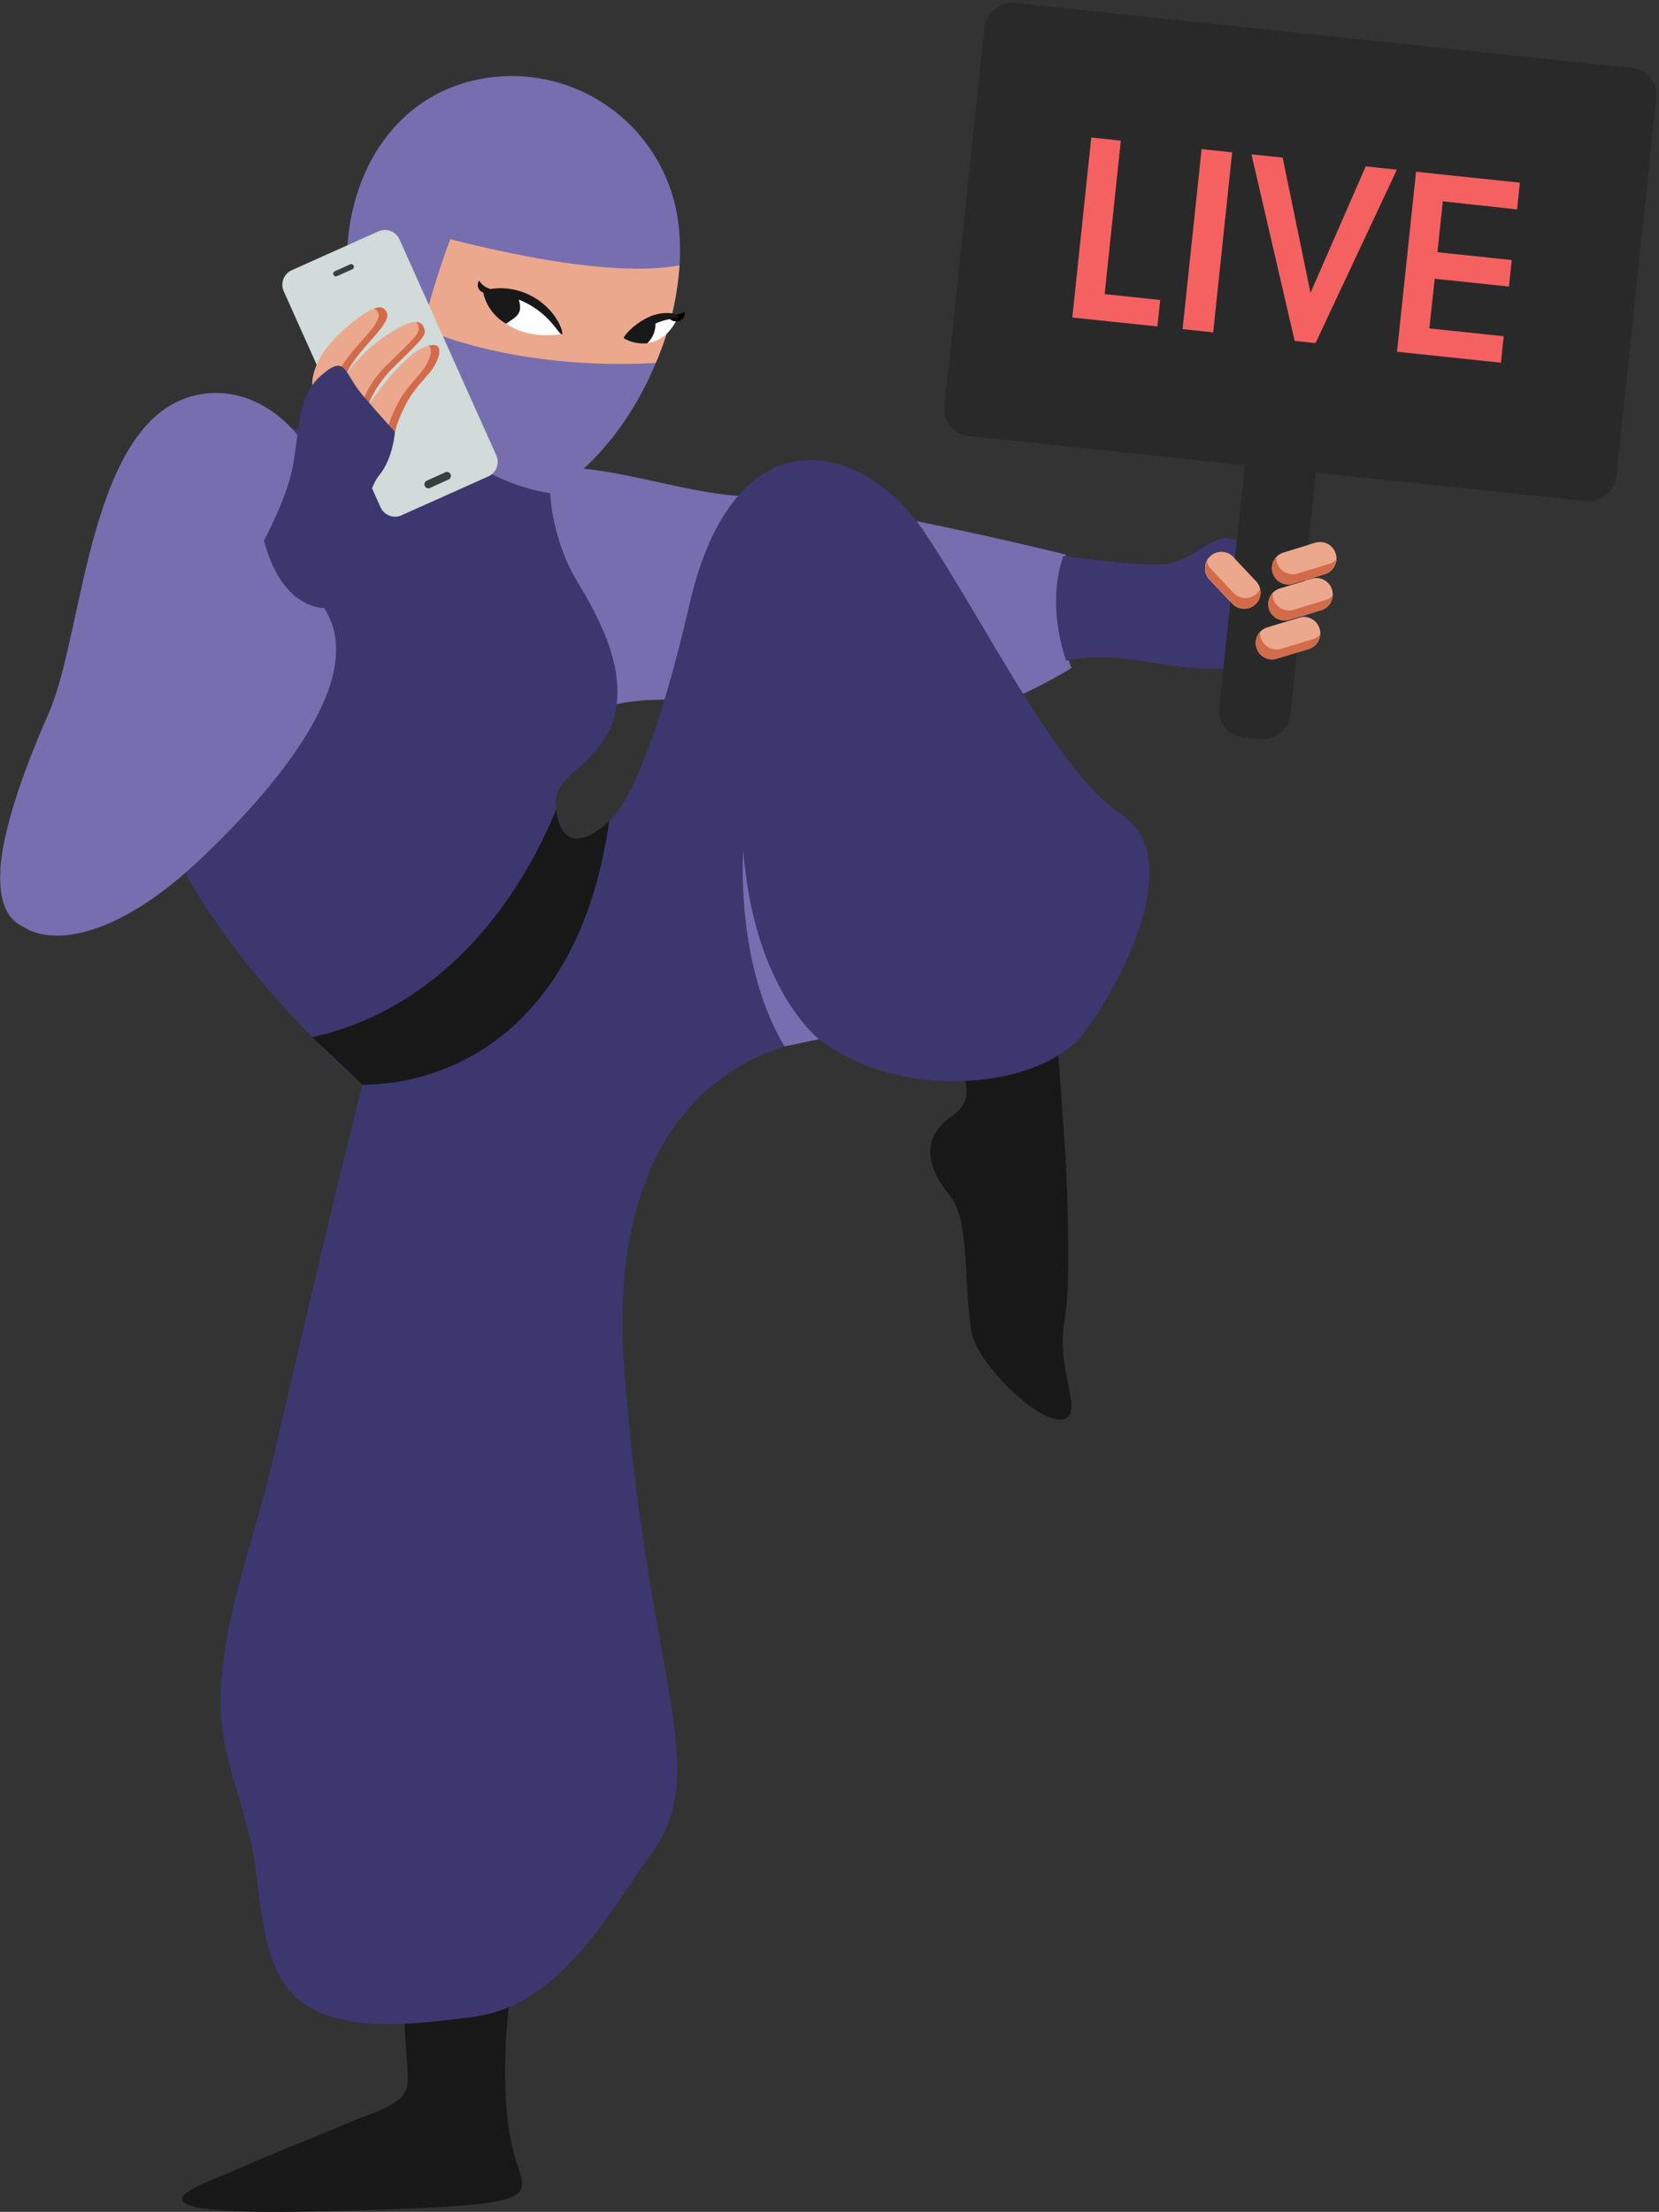
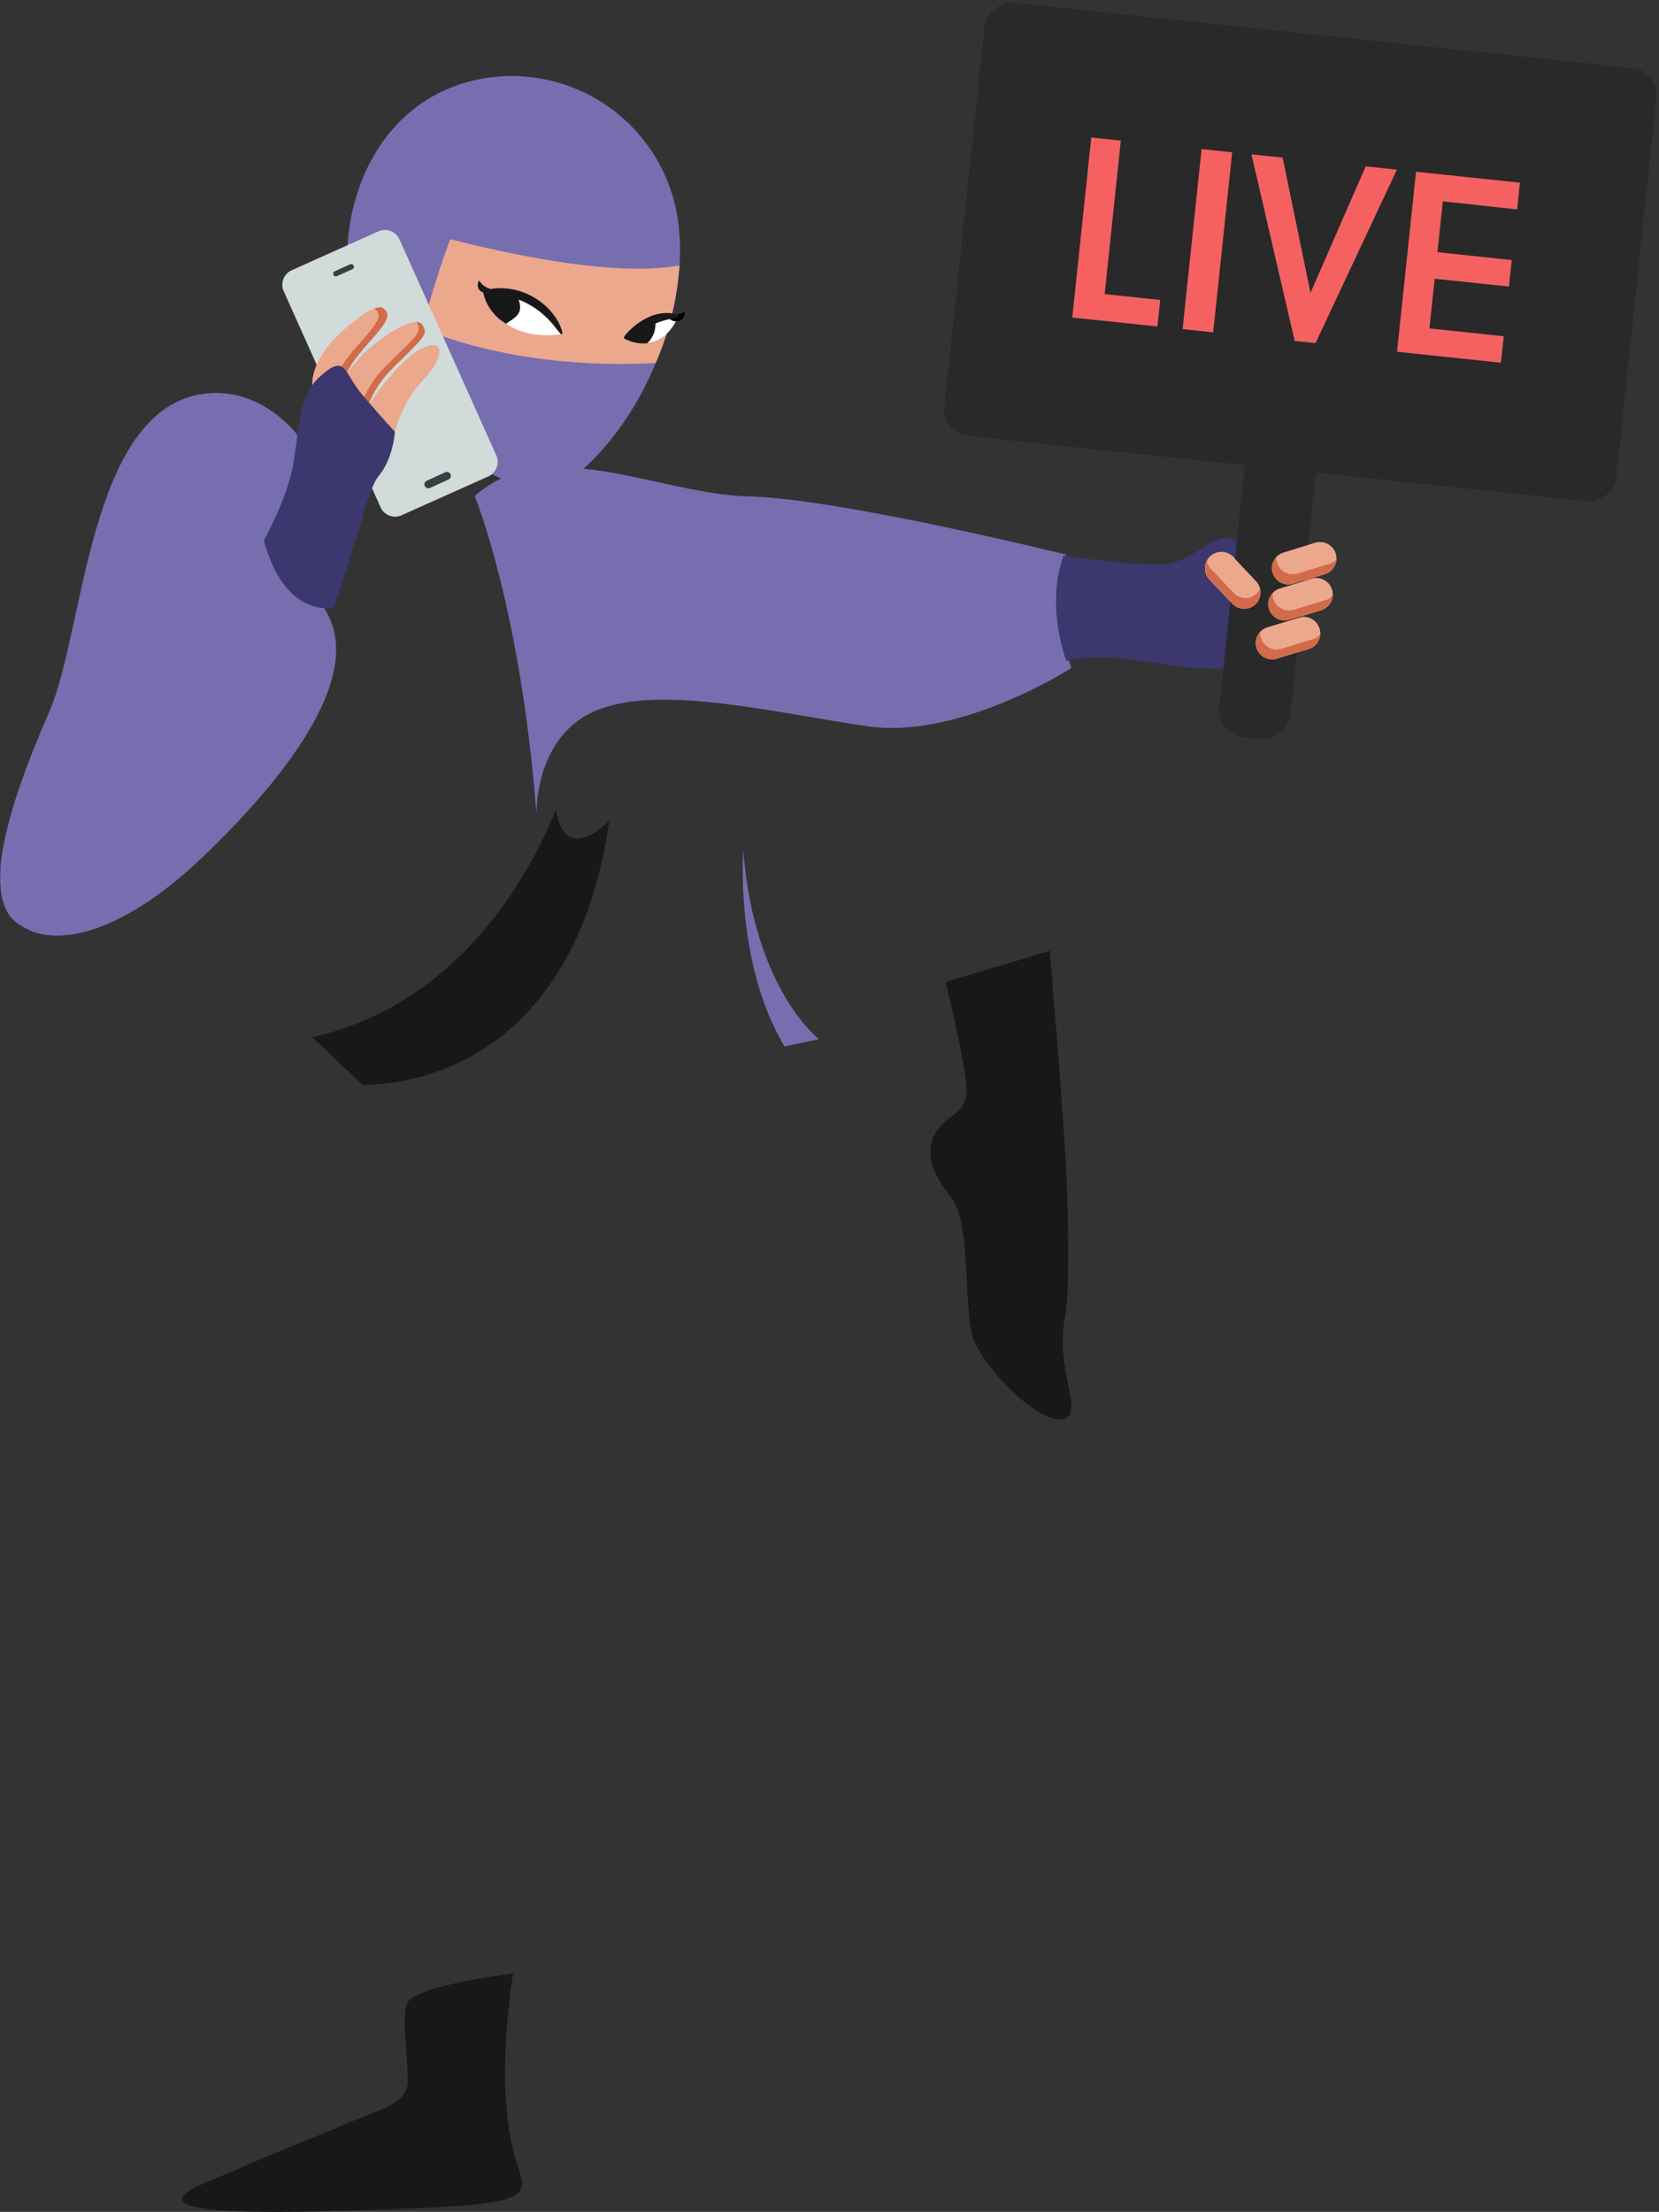
<svg xmlns="http://www.w3.org/2000/svg" id="Layer_1" data-name="Layer 1" width="372.35" height="496.39" viewBox="0 0 372.35 496.39">
  <rect x="0" y="0" width="372.35" height="496.39" fill="#333333" stroke="none" />
  <path id="Path_16479" data-name="Path 16479" d="M239.37,264.22s1.07,24.47-.34,31.44c-2.31,11.42,4.18,21,0,22.71-5.17,2.09-19.77-12.33-21-19.51-1.8-10.25-.24-24.89-4.76-30.44s-7.42-12.48.34-17.92c0,0,3.46-2.07,3.34-5.62-.21-6.4-4.72-24.49-4.72-24.49l23.4-7S239.08,254.92,239.37,264.22Z" fill="#181818" />
  <path id="Path_16480" data-name="Path 16480" d="M91.52,449.33c-1.71,2.82.46,15.39-.08,18.65-.77,4.57-8.12,6.19-13.19,8.38-10.5,4.55-16.07,6.42-25.95,10.89-5.91,2.68-31.14,10.32,20.14,9s45.86-2.35,43-12.61c-4.5-16.29-.28-40.73-.28-40.73S93.89,445.41,91.52,449.33Z" fill="#181818" />
  <path id="Path_16481" data-name="Path 16481" d="M120.41,182.73s-.6-17.86,13.88-23.47S174,160,194.75,163s45.73-13.09,45.73-13.09-3.83-8.85-1.22-25.44c0,0-50.52-12.53-71.07-13.05s-45.52-14.42-61.65-.1C106.54,111.27,116.84,136.19,120.41,182.73Z" fill="#776eb0" />
  <path id="Path_16482" data-name="Path 16482" d="M238.69,124.73s17.62,2.57,23.27,1.82,10.44-6.9,14.48-5.62c6,1.91,14.61-.92,16.5,2.8s.75,16.79-1.52,21-12.69,5.74-22.26,5.25c-9.87-.5-19.7-4-29.83-1.65C239.33,148.3,234.6,136.13,238.69,124.73Z" fill="#3c376e" />
  <path id="Path_16483" data-name="Path 16483" d="M285.64,128.56h0a3.67,3.67,0,0,0,4.58,2.45h0l7.11-2.17a3.67,3.67,0,0,0,2.44-4.58h0a3.67,3.67,0,0,0-4.58-2.44h0L288.08,124a3.67,3.67,0,0,0-2.44,4.58Z" fill="#eca88d" />
  <path id="Path_16484" data-name="Path 16484" d="M286.47,125a3.54,3.54,0,0,0-.83,3.55,3.67,3.67,0,0,0,4.59,2.42l7.1-2.16a3.63,3.63,0,0,0,2.57-3.25,3.26,3.26,0,0,1-1.6,1l-7.13,2.17a3.68,3.68,0,0,1-4.56-2.47A3.06,3.06,0,0,1,286.47,125Z" fill="#d26b4a" />
  <path id="Path_16485" data-name="Path 16485" d="M281.76,135.63h0a3.67,3.67,0,0,1-5.19-.16l-5.1-5.4a3.69,3.69,0,0,1,.15-5.2h0a3.68,3.68,0,0,1,5.2.16l5.1,5.41A3.67,3.67,0,0,1,281.76,135.63Z" fill="#eca88d" />
  <path id="Path_16486" data-name="Path 16486" d="M282.8,132.14a3.54,3.54,0,0,1-1.05,3.49,3.67,3.67,0,0,1-5.18-.18l-5.09-5.4a3.64,3.64,0,0,1-.62-4.1,3.23,3.23,0,0,0,.87,1.7l5.11,5.43a3.68,3.68,0,0,0,5.19.12A3.11,3.11,0,0,0,282.8,132.14Z" fill="#d26b4a" />
  <path id="Path_16487" data-name="Path 16487" d="M284.81,136.65h0a3.67,3.67,0,0,0,4.58,2.44h0l7.11-2.16a3.67,3.67,0,0,0,2.45-4.58h0a3.67,3.67,0,0,0-4.58-2.45h0l-7.12,2.17a3.67,3.67,0,0,0-2.44,4.58Z" fill="#eca88d" />
  <path id="Path_16488" data-name="Path 16488" d="M285.64,133.11a3.59,3.59,0,0,0-.83,3.55,3.69,3.69,0,0,0,4.6,2.42l7.09-2.16a3.63,3.63,0,0,0,2.57-3.25,3.22,3.22,0,0,1-1.59,1l-7.13,2.17a3.68,3.68,0,0,1-4.57-2.47A3,3,0,0,1,285.64,133.11Z" fill="#d26b4a" />
  <path id="Path_16489" data-name="Path 16489" d="M282,145.37h0a3.67,3.67,0,0,0,4.58,2.45h0l7.11-2.17a3.67,3.67,0,0,0,2.45-4.58h0a3.67,3.67,0,0,0-4.58-2.44h0l-7.12,2.16a3.67,3.67,0,0,0-2.44,4.58Z" fill="#eca88d" />
  <path id="Path_16490" data-name="Path 16490" d="M282.86,141.83a3.54,3.54,0,0,0-.83,3.55,3.66,3.66,0,0,0,4.59,2.42l7.1-2.16a3.63,3.63,0,0,0,2.57-3.25,3.26,3.26,0,0,1-1.6,1.05l-7.13,2.16a3.66,3.66,0,0,1-4.56-2.46A2.92,2.92,0,0,1,282.86,141.83Z" fill="#d26b4a" />
-   <path id="Path_16491" data-name="Path 16491" d="M34.93,180.29c5.9,20.18,23.44,40.53,35.19,52.5,5.9,6.05,10.37,9.91,11.1,10.56l.1.09L108.13,251l10.22-23.8,18.42-43s-10.06,10.42-11.93-2.53c0-.33-.06-.71-.12-1.08-.59-6.23,7.62-7.76,12.34-17.2,4.73-11.81-2.64-24.81-7.66-33.16-5.72-9.49-6.31-21.07-5.72-21,0,0-79.38-20.54-86.34-14.85S25.78,148.9,34.93,180.29Z" fill="#3c376e" />
-   <path id="Path_16492" data-name="Path 16492" d="M136.76,184.21s7.9-4.83,18-48.63S193.6,99.05,207.18,119s29.93,54.18,44.42,63.7,1,36.46-8.16,48.92-40.58,16.16-59.6,1.61c0,0-49.1,2.87-43.75,73.86s20,89.55,6.12,108.9c-10.5,14.68-20.89,34.38-40.49,36.72-12.74,1.52-35,5-42.69-8.73-4.9-8.74-4.53-20.41-6.6-30-2.35-10.78-7.14-21.42-6.93-32.53.34-18.35,7.49-35.51,11.6-53.27,13.8-59.66,20.23-84.74,20.23-84.74S125.83,206.73,136.76,184.21Z" fill="#3c376e" />
  <path id="Path_16493" data-name="Path 16493" d="M176.08,234.84c-11.17-18.62-9.25-43.9-9.25-43.9,2.46,31.24,17,42.27,17,42.27Z" fill="#776eb0" />
  <path id="Path_16494" data-name="Path 16494" d="M81.22,243.34l.1.09a50.86,50.86,0,0,0,37-16.22c8.25-8.76,15.47-22.24,18.42-43,0,0-10.06,10.42-11.93-2.52-5.15,12.66-20.59,43.38-54.72,51.09Z" fill="#181818" />
-   <path id="Path_16495" data-name="Path 16495" d="M79.77,71.33l-1.88,38.84s16.89,9,30.41,7.54l7.07-29.11Z" fill="#3c376e" />
  <path id="Path_16496" data-name="Path 16496" d="M147.18,81.45c-4.85,11.78-12.92,22.67-23.4,29.27-22.14-3.08-44.68-27.25-45.83-49-1.13-20.77,9.52-40.11,29.93-44a37.68,37.68,0,0,1,44,30,41.88,41.88,0,0,1,.64,5.24,50.88,50.88,0,0,1,0,6.65A66.27,66.27,0,0,1,147.18,81.45Z" fill="#776eb0" />
  <path id="Path_16497" data-name="Path 16497" d="M147.18,81.45c-32.4,1.77-52.32-7.77-52.32-7.77a187.15,187.15,0,0,1,6.2-20c30.31,7.68,44.74,7.13,51.44,5.87A66.52,66.52,0,0,1,147.18,81.45Z" fill="#eca88d" />
  <path id="Path_16498" data-name="Path 16498" d="M108.44,65.59S111.3,77,126.07,75A17.14,17.14,0,0,0,108.44,65.59Z" fill="#fff" />
  <path id="Path_16499" data-name="Path 16499" d="M140,76s8.06,4.37,12.21-4.92C152.24,71,146.39,69.82,140,76Z" fill="#fff" />
  <path id="Path_16500" data-name="Path 16500" d="M150.06,70.48a4.48,4.48,0,0,0,3.6-.57,1.87,1.87,0,0,1-1.51,2.18l-.14,0a2,2,0,0,1-1.43-.31A1.3,1.3,0,0,1,150.06,70.48Z" fill="#000001" />
  <path id="Path_16501" data-name="Path 16501" d="M119.32,66.45a14.72,14.72,0,0,0-7.72-1.75,9.52,9.52,0,0,0-1.41.17,4.15,4.15,0,0,1-2.63-1.9,1.72,1.72,0,0,0,.35,2.39l.11.07a2.49,2.49,0,0,0,.43.22,10.73,10.73,0,0,0,5.14,7c1.37-1,3.13-1.78,3.14-3.59a5.24,5.24,0,0,0-.33-1.83,17.58,17.58,0,0,1,2,.92A19,19,0,0,1,124,72.69c1.21,1.43,1.85,2.46,2.11,2.34s0-1.35-1-3.12A14.73,14.73,0,0,0,119.32,66.45Z" fill="#181818" />
  <path id="Path_16502" data-name="Path 16502" d="M150.23,70.26a9.89,9.89,0,0,0-5,1.08,15.58,15.58,0,0,0-4,2.88c-.89.88-1.34,1.54-1.18,1.74a9.15,9.15,0,0,0,5.2,1.09,6,6,0,0,0,1.66-2.73,5.8,5.8,0,0,0,.19-1.71,16.94,16.94,0,0,1,3.22-1c1.13-.23,1.89-.29,1.94-.56S151.56,70.37,150.23,70.26Z" fill="#181818" />
  <path id="Path_16503" data-name="Path 16503" d="M72.28,107.78C68.79,96.43,57.59,86.22,44.87,88.5,19.77,93,19,141.45,11.06,159.74,6.54,170.05,1,184.14.1,194.58c0,.2,0,.38,0,.58q0,.66-.06,1.29c0,.2,0,.4,0,.6,0,5.12,1.37,9.1,5,10.85,6.89,4.56,21.5,2.54,40.41-15.52,13.14-12.56,37.3-38.42,27.85-55C63.58,120.42,79.86,109.67,72.28,107.78Z" fill="#776eb0" />
  <path id="Rectangle_5012" data-name="Rectangle 5012" d="M65.48,60.64l19.46-8.72a3.58,3.58,0,0,1,4.72,1.8l21.73,48.48a3.58,3.58,0,0,1-1.8,4.72l-19.46,8.72a3.57,3.57,0,0,1-4.72-1.8L63.68,65.37A3.58,3.58,0,0,1,65.48,60.64Z" fill="#d0dbda" />
  <path id="Path_16504" data-name="Path 16504" d="M78.58,59.33l-3.43,1.54a.6.6,0,1,0,.49,1.1l3.44-1.54a.6.6,0,0,0-.5-1.1Z" fill="#383f40" />
  <path id="Path_16505" data-name="Path 16505" d="M100.05,105.94l-4.39,2a.9.9,0,0,0,.73,1.62l4.39-2a.89.89,0,0,0,.27-1.24.88.88,0,0,0-1-.38Z" fill="#383f40" />
  <path id="Path_16506" data-name="Path 16506" d="M70.1,86.46s-.75-5.55,7-12.4,9.08-5.2,9.72-3.92c1.53,3-10.27,10.72-9.56,16.83S70.1,86.46,70.1,86.46Z" fill="#eca88d" />
  <path id="Path_16507" data-name="Path 16507" d="M74.73,89.32c1.53.56,2.79.29,2.48-2.34-.68-6.11,11.11-13.79,9.57-16.84-.35-.72-.92-1.57-2.73-.91a2.07,2.07,0,0,1,.79.94c1.53,3.06-10.28,10.7-9.55,16.82C75.46,88.29,75.22,89,74.73,89.32Z" fill="#d26b4a" />
  <path id="Path_16508" data-name="Path 16508" d="M77.58,84.39s2.58-4.85,9.54-9.4,7.76-2.33,8.14-.91-1.66,3.09-7,8.37-6.12,10.12-6.12,10.12Z" fill="#eca88d" />
  <path id="Path_16509" data-name="Path 16509" d="M82.17,92.58S83,87.7,88.3,82.45s7.36-7,7-8.37c-.2-.76-.54-1.77-1.85-1.82a2.72,2.72,0,0,1,.5,1.2c.38,1.44-1.68,3.08-7,8.36a22.86,22.86,0,0,0-5.81,8.9Z" fill="#d26b4a" />
  <path id="Path_16510" data-name="Path 16510" d="M82.63,91s7-10.59,12.24-12.91,3.9,2.09,2.33,4.45-4.35,4.52-6.31,8.6a27.11,27.11,0,0,0-2.25,5.72Z" fill="#eca88d" />
-   <path id="Path_16511" data-name="Path 16511" d="M87.17,95.42l1.48,1.46a26.2,26.2,0,0,1,2.24-5.74c1.94-4.06,4.73-6.21,6.32-8.6,1.4-2.13,2.64-5.91-1-4.94,1.1.77.15,3.3-.92,4.9C93.73,84.87,90.94,87,89,91.1A37.11,37.11,0,0,0,87.17,95.42Z" fill="#d26b4a" />
  <path id="Path_16512" data-name="Path 16512" d="M59.23,121.3s5-9,6.47-16.53,1-15.77,6.21-20.36c5.8-5.16,5.14-.84,9.4,4.18,4.73,5.58,7.33,8.28,7.33,8.28s-.35,5.95-3.59,9.87c-2,2.47-3.22,8.13-4.94,13.62-2.52,8-5.21,16-5.21,16S64,139,59.23,121.3Z" fill="#3c376e" />
  <rect id="Rectangle_5013" data-name="Rectangle 5013" x="244.84" y="117.47" width="80.81" height="16.06" rx="6" transform="translate(130.51 396) rotate(-83.98)" fill="#292929" />
  <rect id="Rectangle_5014" data-name="Rectangle 5014" x="243.01" y="-19.25" width="97.76" height="151.64" rx="6" transform="translate(205 340.91) rotate(-83.98)" fill="#292929" />
  <path id="Path_16483-2" data-name="Path 16483-2" d="M285.64,128.56h0a3.67,3.67,0,0,0,4.58,2.45h0l7.11-2.17a3.67,3.67,0,0,0,2.44-4.58h0a3.67,3.67,0,0,0-4.58-2.44h0L288.08,124a3.67,3.67,0,0,0-2.45,4.58Z" fill="#eca88d" />
  <path id="Path_16484-2" data-name="Path 16484-2" d="M286.47,125a3.55,3.55,0,0,0-.83,3.55,3.67,3.67,0,0,0,4.59,2.42l7.1-2.15a3.63,3.63,0,0,0,2.56-3.26,3.19,3.19,0,0,1-1.59,1l-7.13,2.17a3.69,3.69,0,0,1-4.57-2.47A3.22,3.22,0,0,1,286.47,125Z" fill="#d26b4a" />
  <path id="Path_16485-2" data-name="Path 16485-2" d="M281.76,135.63h0a3.67,3.67,0,0,1-5.19-.16l-5.1-5.4a3.69,3.69,0,0,1,.15-5.2h0a3.67,3.67,0,0,1,5.19.16l5.1,5.41A3.66,3.66,0,0,1,281.76,135.63Z" fill="#eca88d" />
  <path id="Path_16486-2" data-name="Path 16486-2" d="M282.79,132.14a3.51,3.51,0,0,1-1,3.49,3.67,3.67,0,0,1-5.18-.18l-5.09-5.4a3.64,3.64,0,0,1-.62-4.1,3.16,3.16,0,0,0,.87,1.7l5.11,5.43a3.68,3.68,0,0,0,5.19.12A3,3,0,0,0,282.79,132.14Z" fill="#d26b4a" />
  <path id="Path_16487-2" data-name="Path 16487-2" d="M284.81,136.65h0a3.67,3.67,0,0,0,4.58,2.44h0l7.11-2.16a3.67,3.67,0,0,0,2.45-4.58h0a3.67,3.67,0,0,0-4.58-2.45h0l-7.12,2.17a3.67,3.67,0,0,0-2.44,4.58Z" fill="#eca88d" />
  <path id="Path_16488-2" data-name="Path 16488-2" d="M285.64,133.11a3.57,3.57,0,0,0-.83,3.55,3.68,3.68,0,0,0,4.6,2.42l7.09-2.16a3.63,3.63,0,0,0,2.57-3.25,3.22,3.22,0,0,1-1.59,1l-7.13,2.17a3.67,3.67,0,0,1-4.57-2.47A3,3,0,0,1,285.64,133.11Z" fill="#d26b4a" />
  <path id="Path_16489-2" data-name="Path 16489-2" d="M282,145.37h0a3.67,3.67,0,0,0,4.58,2.45h0l7.11-2.17a3.67,3.67,0,0,0,2.45-4.58h0a3.67,3.67,0,0,0-4.58-2.44h0l-7.12,2.16a3.67,3.67,0,0,0-2.44,4.58Z" fill="#eca88d" />
  <path id="Path_16490-2" data-name="Path 16490-2" d="M282.86,141.83a3.54,3.54,0,0,0-.83,3.55,3.66,3.66,0,0,0,4.59,2.42l7.1-2.16a3.63,3.63,0,0,0,2.57-3.25,3.26,3.26,0,0,1-1.6,1.05l-7.12,2.16a3.67,3.67,0,0,1-4.57-2.46A2.92,2.92,0,0,1,282.86,141.83Z" fill="#d26b4a" />
  <path id="Path_18045" data-name="Path 18045" d="M260.4,67.32l-.63,5.94-19.1-2,4.26-40.4,6.63.7L247.93,66Zm9.29-33.86,6.86.73-4.26,40.4-6.87-.73ZM295.26,77l-4.68-.49-9.7-41.87,7,.73,6.25,30.36,12.39-28.39,7,.74Zm28.57-31.82-1.21,11.42,16.68,1.76-.63,5.95L322,62.56,320.82,73.7l16.68,1.76-.63,5.94-23.32-2.46,4.27-40.4L341.13,41l-.63,6Z" fill="#f56161" />
</svg>